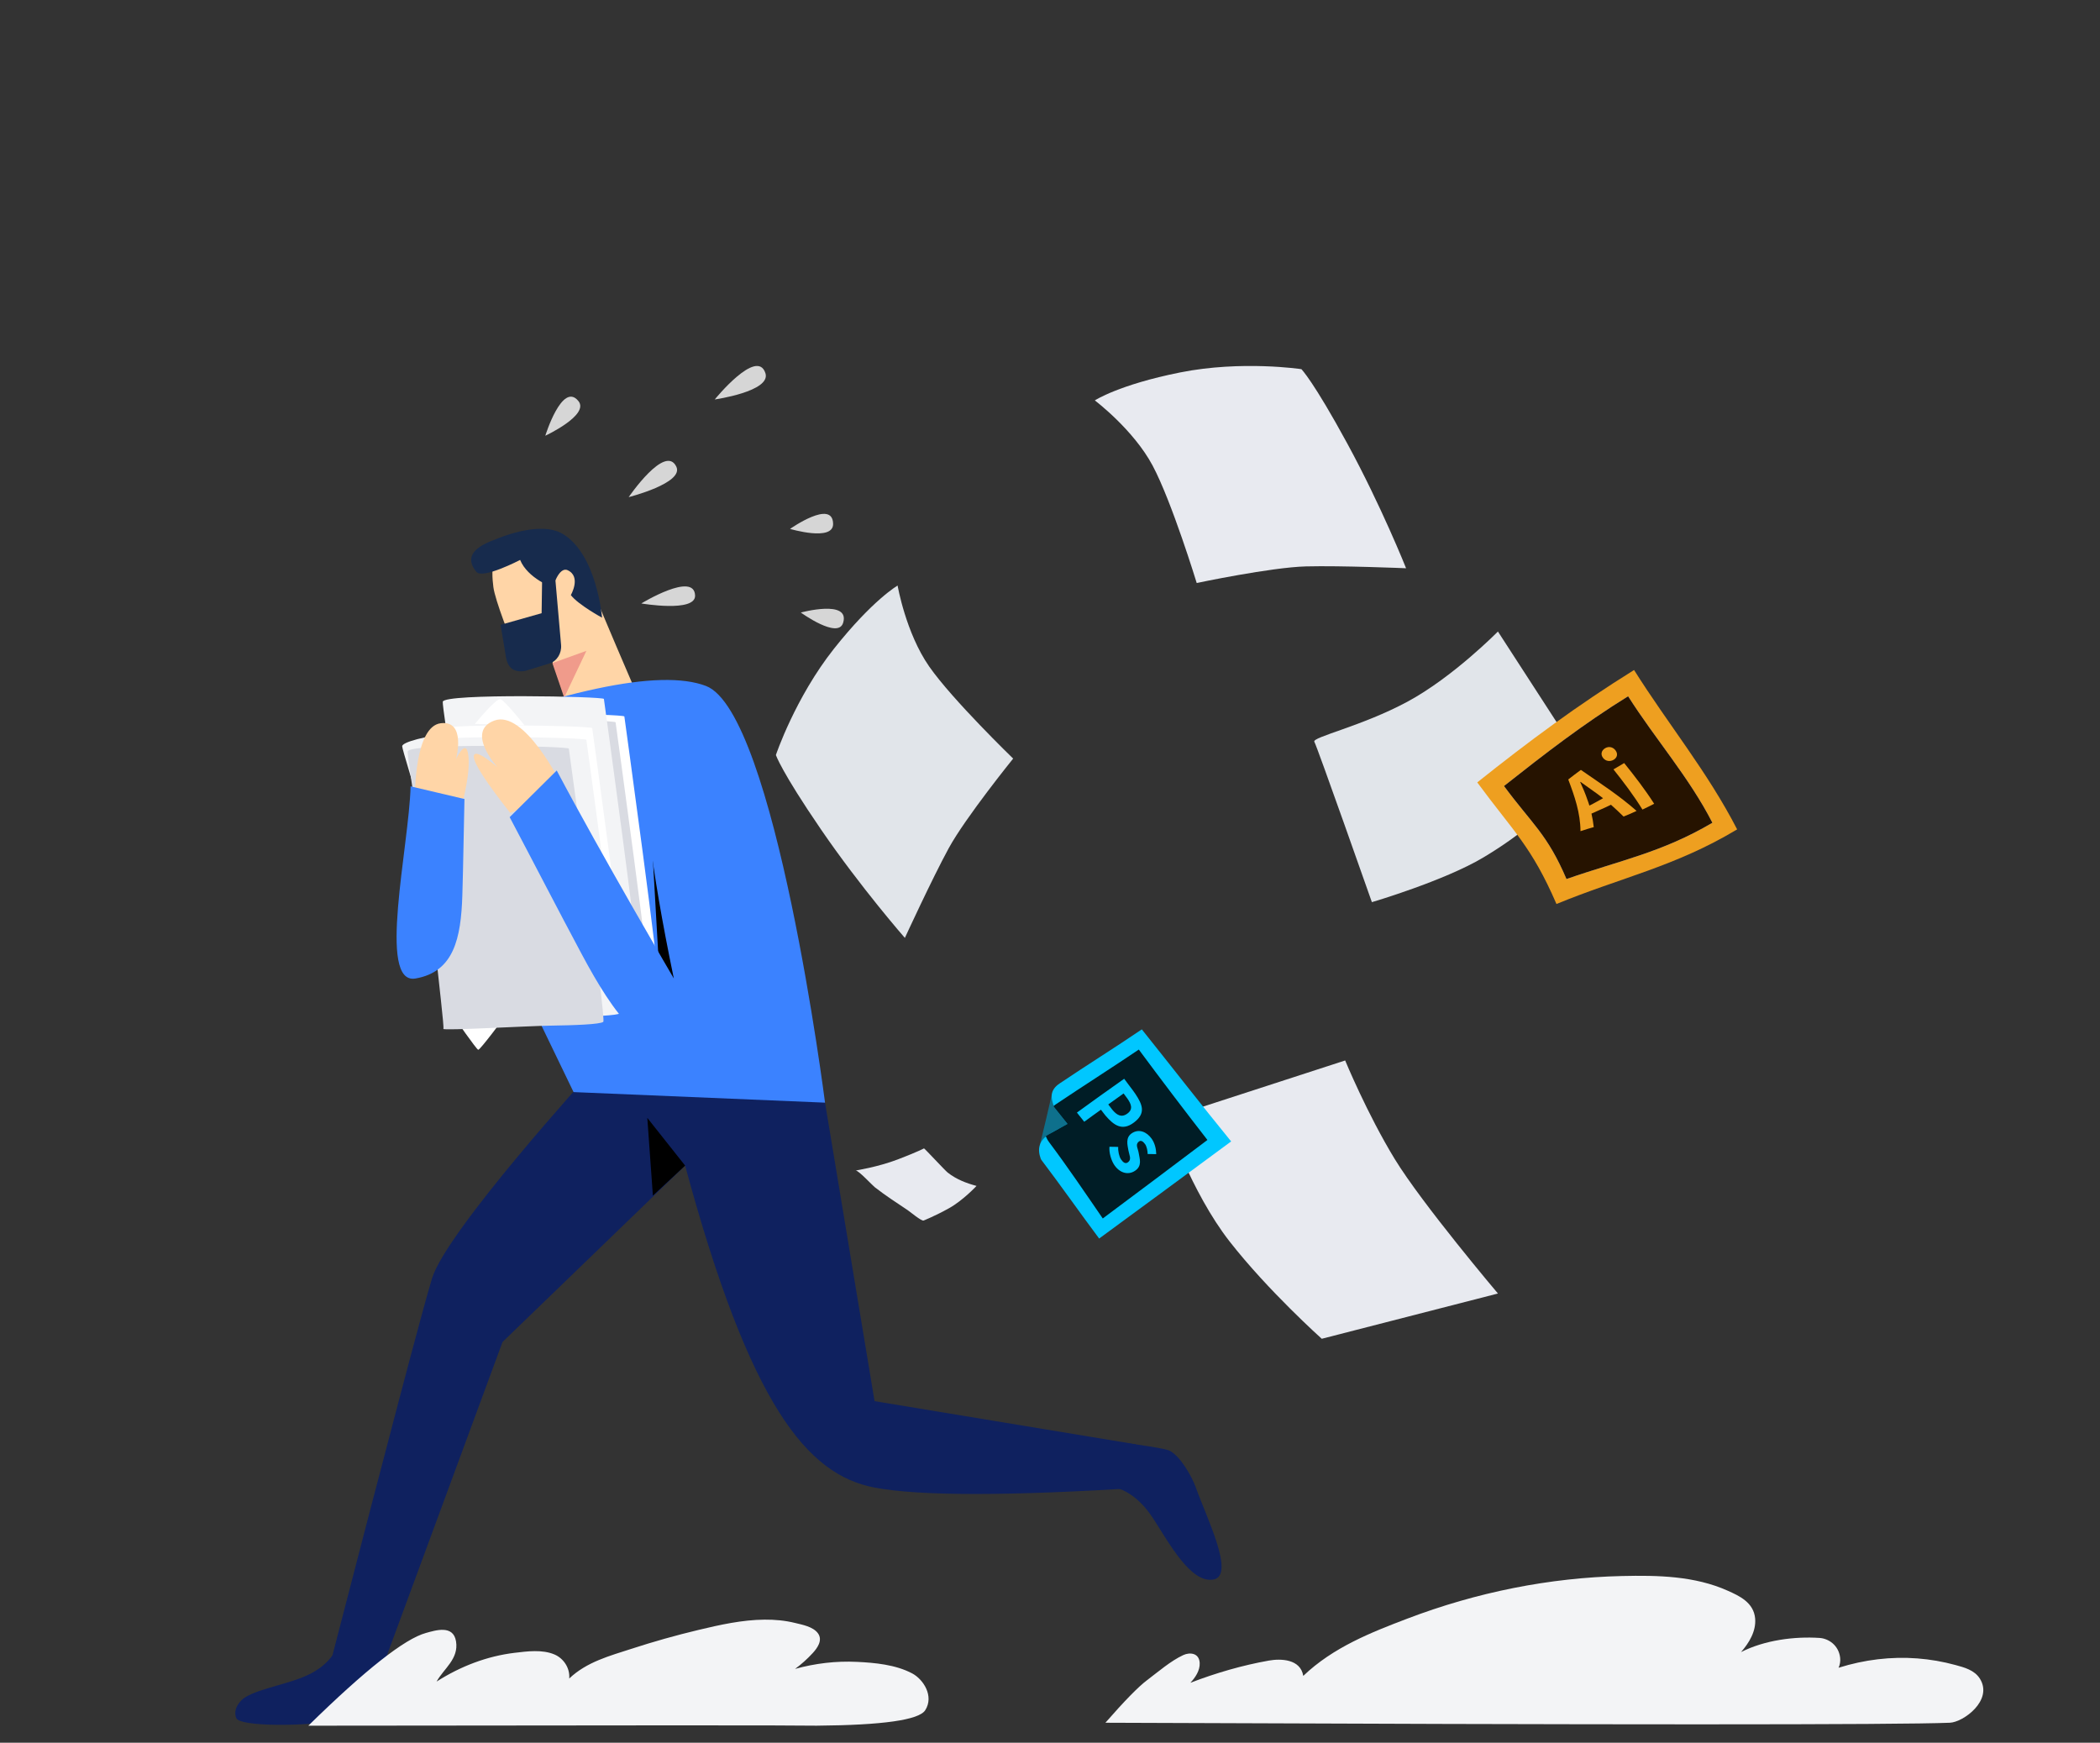
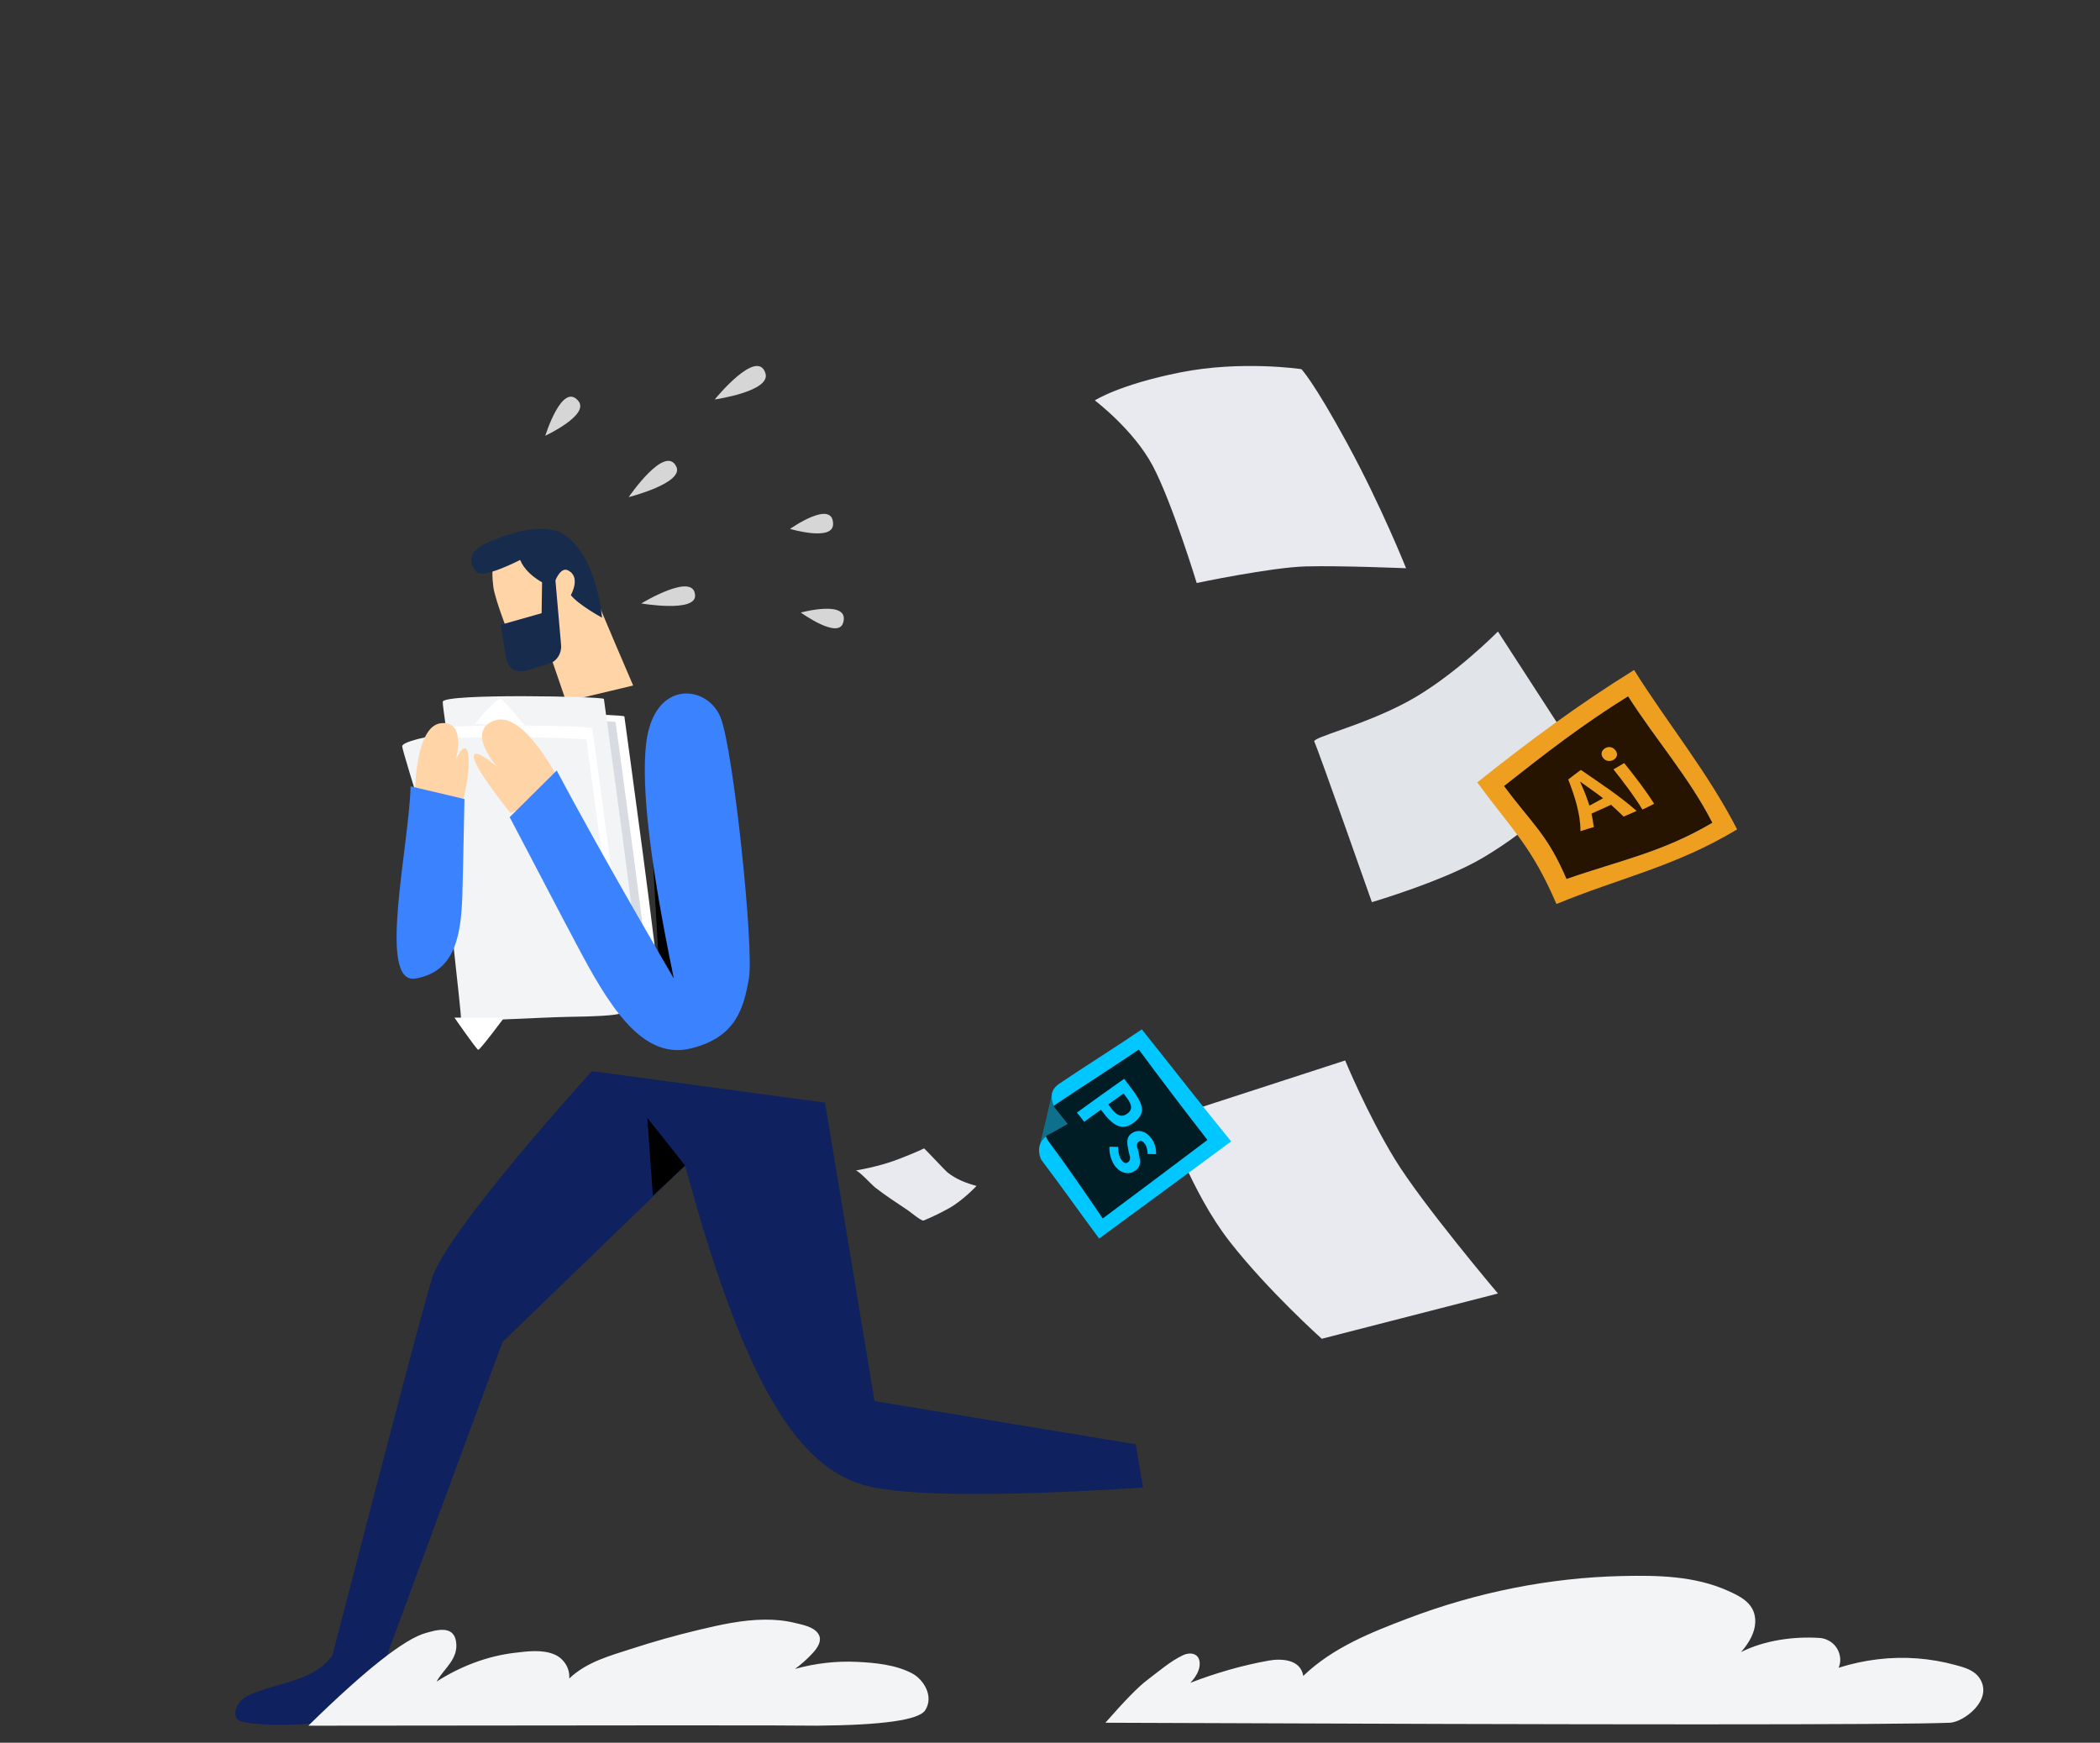
<svg xmlns="http://www.w3.org/2000/svg" width="241px" height="200px" viewBox="0 0 241 200" version="1.1">
  <rect x="0" y="0" width="241" height="200" fill="#333333" stroke="none" />
  <g id="中文版">
    <g id="编组-39">
      <g id="feature-search">
        <g id="Group-87">
          <g id="Group-42">
            <defs>
              <linearGradient id="linear-gradient" gradientUnits="userSpaceOnUse" x1="200.526" y1="175.775" x2="209.671" y2="126.25">
                <stop offset="0" stop-color="#ced3db" stop-opacity="1" />
                <stop offset="1" stop-color="#e1e5ea" stop-opacity="1" />
              </linearGradient>
            </defs>
-             <path id="Path" d="M103.01 67.2 C103.01 67.2 103.953 72.638 106.631 76.482 109.308 80.325 116.273 87.056 116.273 87.056 116.273 87.056 110.794 93.829 108.88 97.338 106.967 100.846 103.845 107.636 103.845 107.636 103.845 107.636 98.804 101.884 94.213 95.181 89.628 88.478 89.043 86.645 89.043 86.645 89.043 86.645 91.243 80.093 95.704 74.454 100.17 68.821 103.01 67.2 103.01 67.2 Z" fill-opacity="1" fill="url(#linear-gradient)" stroke="none" />
            <defs>
              <linearGradient id="linear-gradient-1" gradientUnits="userSpaceOnUse" x1="247.978" y1="208.442" x2="256.521" y2="224.749">
                <stop offset="0" stop-color="#e8eaf0" stop-opacity="1" />
                <stop offset="1" stop-color="#c9ced7" stop-opacity="1" />
              </linearGradient>
            </defs>
            <path id="Path-2" d="M133.841 128.368 C133.841 128.368 136.684 136.805 141.108 142.469 145.531 148.133 151.688 153.64 151.688 153.64 L171.906 148.446 C171.906 148.446 163.221 138.181 160.059 133.007 156.902 127.834 154.373 121.701 154.373 121.701 Z" fill-opacity="1" fill="url(#linear-gradient-1)" stroke="none" />
            <defs>
              <linearGradient id="linear-gradient-2" gradientUnits="userSpaceOnUse" x1="253.247" y1="200.504" x2="263.189" y2="207.343">
                <stop offset="0" stop-color="#e8eaf0" stop-opacity="1" />
                <stop offset="1" stop-color="#c9ced7" stop-opacity="1" />
              </linearGradient>
            </defs>
            <path id="Path-3" d="M125.643 45.952 C125.643 45.952 130.07 49.289 132.281 53.441 134.492 57.594 137.337 66.907 137.337 66.907 137.337 66.907 145.872 65.105 149.877 65.002 153.881 64.898 161.365 65.214 161.365 65.214 161.365 65.214 158.52 58.068 154.618 50.9 150.722 43.732 149.351 42.366 149.351 42.366 149.351 42.366 142.501 41.332 135.44 42.741 128.38 44.151 125.643 45.952 125.643 45.952 Z" fill-opacity="1" fill="url(#linear-gradient-2)" stroke="none" />
            <g id="Group-2">
              <path id="Fill-28" d="M119.341 131.392 C120.401 130.592 121.463 129.794 122.528 129.001 121.929 127.829 121.329 126.658 120.737 125.482 120.285 127.455 119.826 129.426 119.341 131.392 Z" fill="#0e708c" fill-opacity="1" stroke="none" />
              <g id="Group-32">
                <g id="Clip-31" />
                <path id="Fill-30" d="M131.038 118.133 C127.944 120.234 124.657 122.28 121.6 124.343 120.409 125.147 120.61 126.043 120.988 127.082 121 127.116 121.031 127.132 121.059 127.169 121.528 127.772 122.033 128.378 122.502 128.982 121.838 129.387 120.928 129.808 120.317 130.214 119.234 130.935 119.035 131.867 119.435 132.972 119.472 133.074 119.517 133.123 119.598 133.23 121.816 136.157 123.937 139.189 126.141 142.137 131.191 138.422 136.251 134.725 141.289 130.992 137.821 126.744 134.465 122.419 131.038 118.133 Z" fill="#00c7ff" fill-opacity="1" stroke="none" />
              </g>
              <path id="Fill-33" d="M120.408 131.094 C122.53 133.924 124.542 136.903 126.555 139.834 130.569 136.845 134.57 133.839 138.566 130.825 135.901 127.397 133.276 123.938 130.691 120.448 127.549 122.574 124.344 124.601 121.195 126.716 121.059 126.807 121.023 126.843 120.9 126.94 120.93 126.982 120.963 127.041 120.991 127.08 121.019 127.119 121.027 127.131 121.056 127.168 121.536 127.772 122.024 128.378 122.507 128.982 121.773 129.388 121.018 129.807 120.296 130.213 120.171 130.283 120.126 130.325 120.014 130.396 120.162 130.691 120.193 130.807 120.408 131.094 Z" fill="#001d26" fill-opacity="1" stroke="none" />
              <path id="Fill-35" d="M127.664 127.37 C128.164 127.958 128.689 128.303 129.383 127.794 130.077 127.285 129.802 126.684 129.384 126.075 129.298 125.95 129.054 125.637 128.946 125.487 128.354 125.9 127.769 126.319 127.187 126.747 127.315 126.902 127.555 127.241 127.664 127.37 M129.011 123.801 C129.368 124.309 129.978 125.057 130.29 125.526 131.133 126.791 131.521 127.775 130.128 128.825 128.783 129.839 127.822 129.131 126.888 128.05 126.743 127.882 126.498 127.539 126.346 127.351 125.701 127.803 125.068 128.273 124.43 128.736 124.149 128.385 123.869 128.035 123.589 127.682 125.392 126.381 127.187 125.075 129.011 123.801" fill="#00c7ff" fill-opacity="1" stroke="none" />
              <path id="Fill-37" d="M127.325 131.608 C127.653 131.603 127.991 131.611 128.328 131.625 128.293 132.081 128.431 132.732 128.651 133.053 128.888 133.398 129.165 133.634 129.492 133.352 129.885 133.015 129.578 132.513 129.497 132.012 129.399 131.411 129.136 130.555 129.891 130.053 130.71 129.508 131.606 129.896 132.162 130.676 132.523 131.184 132.675 131.808 132.695 132.45 132.365 132.449 132.039 132.451 131.707 132.437 131.711 132.086 131.595 131.55 131.416 131.309 131.203 131.021 130.941 130.778 130.65 131.046 130.276 131.389 130.604 131.816 130.682 132.33 130.78 132.975 131.116 133.808 130.234 134.377 129.403 134.914 128.418 134.564 127.829 133.62 127.526 133.134 127.258 132.272 127.325 131.608" fill="#00c7ff" fill-opacity="1" stroke="none" />
            </g>
            <defs>
              <linearGradient id="linear-gradient-3" gradientUnits="userSpaceOnUse" x1="263.723" y1="235.703" x2="266.737" y2="228.125">
                <stop offset="0" stop-color="#ced3db" stop-opacity="1" />
                <stop offset="1" stop-color="#e1e5ea" stop-opacity="1" />
              </linearGradient>
            </defs>
            <path id="Path-4" d="M171.904 72.474 C171.904 72.474 166.766 77.702 161.527 80.525 156.287 83.349 150.518 84.602 150.836 85.129 151.149 85.651 157.44 103.534 157.44 103.534 157.44 103.534 165.721 101.098 170.227 98.408 178.826 93.283 181.861 87.845 181.861 87.845 Z" fill-opacity="1" fill="url(#linear-gradient-3)" stroke="none" />
            <g id="Group-Copy">
              <g id="Group-21">
                <g id="Clip-20" />
                <path id="Fill-19" d="M199.358 95.182 C192.239 99.46 186.029 100.697 178.623 103.745 175.756 97.109 173.675 95.422 169.533 89.79 175.471 85.053 181.068 80.906 187.529 76.891 191.464 83.147 195.945 88.551 199.358 95.182" fill="#ee9f20" fill-opacity="1" stroke="none" />
              </g>
              <path id="Fill-22" d="M196.515 94.42 C190.741 97.832 185.903 98.738 179.773 100.878 177.568 95.706 175.804 94.542 172.604 90.205 177.33 86.472 181.702 83.087 186.845 79.906 189.975 84.84 193.84 89.189 196.515 94.42" fill="#d2dae1" fill-opacity="1" stroke="none" />
              <path id="Fill-22-1" d="M196.515 94.42 C190.741 97.832 185.903 98.738 179.773 100.878 177.568 95.706 175.804 94.542 172.604 90.205 177.33 86.472 181.702 83.087 186.845 79.906 189.975 84.84 193.84 89.189 196.515 94.42" fill="#261300" fill-opacity="1" stroke="none" />
              <path id="Fill-24" d="M183.969 91.608 C183.784 91.463 183.517 91.257 183.342 91.129 182.672 90.641 182.047 90.193 181.38 89.727 181.371 89.735 181.358 89.743 181.348 89.751 181.661 90.427 181.936 91.081 182.181 91.797 182.245 91.985 182.349 92.246 182.402 92.451 182.938 92.195 183.446 91.884 183.969 91.608 M184.877 92.355 C184.144 92.723 183.382 93.025 182.64 93.373 182.757 93.877 182.847 94.407 182.903 94.921 182.389 95.054 181.886 95.227 181.381 95.386 181.36 93.282 180.714 91.403 179.976 89.454 180.459 89.088 180.928 88.702 181.425 88.355 183.614 89.875 185.815 91.289 187.819 93.061 187.334 93.299 186.824 93.508 186.321 93.707 185.849 93.246 185.376 92.788 184.877 92.355" fill="#ee9f20" fill-opacity="1" stroke="none" />
              <path id="Fill-26" d="M185.164 88.296 C185.576 88.057 185.983 87.81 186.395 87.571 187.611 89.083 188.791 90.61 189.836 92.243 189.392 92.476 188.943 92.693 188.49 92.907 187.494 91.29 186.348 89.783 185.164 88.296 M183.971 86.98 C183.664 86.583 183.777 86.131 184.191 85.876 184.605 85.62 185.101 85.712 185.4 86.113 185.699 86.513 185.597 86.944 185.193 87.189 184.788 87.434 184.277 87.376 183.971 86.98" fill="#ee9f20" fill-opacity="1" stroke="none" />
            </g>
          </g>
          <g id="Group-39">
            <g id="Group-35">
              <path id="Fill-1" d="M64.969 80.506 L63.245 75.467 61.037 76.214 C60.448 76.394 59.817 76.111 59.553 75.546 58.6 73.512 56.811 68.862 56.621 67.374 56.376 65.444 56.192 62.082 60.056 61.522 63.92 60.962 66.598 64.169 67.784 67.125 69.133 70.487 72.662 78.67 72.662 78.67 Z" fill="#ffd5a7" fill-opacity="1" stroke="none" />
              <path id="Fill-3" d="M69.093 70.886 C69.093 70.886 66.367 69.411 65.51 68.293 65.51 68.293 66.74 66.174 65.143 65.438 64.132 64.972 63.428 67.424 63.428 67.424 63.428 67.424 60.549 66.369 59.691 64.258 59.691 64.258 55.391 66.503 54.668 65.624 53.443 64.134 54.056 62.892 56.873 61.899 56.873 61.899 61.893 59.654 64.591 61.278 68.511 63.637 69.093 70.886 69.093 70.886" fill="#172b4d" fill-opacity="1" stroke="none" />
              <path id="Fill-43" d="M62.231 65.306 L62.157 70.372 57.449 71.706 58.069 75.437 C58.273 76.613 58.961 77.235 60.299 76.99 L63.064 76.137 C63.916 75.874 64.474 74.978 64.39 74.01 L63.644 65.469 Z" fill="#172b4d" fill-opacity="1" stroke="none" />
            </g>
-             <path id="Fill-5" d="M63.392 76.098 L67.295 74.692 64.746 80.058 Z" fill="#f09b8b" fill-opacity="1" stroke="none" />
          </g>
          <path id="Path-5" d="M94.682 126.542 L100.365 160.797 130.34 165.749 131.178 170.717 C115.794 171.697 105.523 171.697 100.365 170.717 92.628 169.245 86.079 161.334 78.626 133.766 L57.67 154.009 43.312 192.94 38.084 190.235 C44.651 164.852 48.481 150.348 49.574 146.725 51.214 141.289 67.929 122.925 67.929 122.925 Z" fill="#0f215f" fill-opacity="1" stroke="none" />
          <path id="Fill-12" d="M74.287 128.292 L78.626 133.766 74.927 137.218 Z" fill="#000000" fill-opacity="1" stroke="none" />
-           <path id="Fill-18" d="M81.012 78.719 C88.968 81.741 94.682 126.542 94.682 126.542 L65.824 125.331 46.838 85.997 C64.317 79.131 75.709 76.705 81.012 78.719 Z" fill="#3b82ff" fill-opacity="1" stroke="none" />
          <path id="Fill-30-1" d="M72.149 57.051 C72.149 57.051 78.508 55.442 77.62 53.562 76.355 50.885 72.149 57.051 72.149 57.051" fill="#d6d6d6" fill-opacity="1" stroke="none" />
          <path id="Fill-32" d="M73.597 69.254 C73.597 69.254 79.831 70.317 79.77 68.347 79.683 65.542 73.597 69.254 73.597 69.254" fill="#d6d6d6" fill-opacity="1" stroke="none" />
          <path id="Fill-34" d="M62.58 50.006 C62.58 50.006 67.684 47.629 66.379 46.024 64.522 43.739 62.58 50.006 62.58 50.006" fill="#d6d6d6" fill-opacity="1" stroke="none" />
          <path id="Fill-36" d="M82.026 45.843 C82.026 45.843 88.514 44.918 87.842 42.829 86.886 39.854 82.026 45.843 82.026 45.843" fill="#d6d6d6" fill-opacity="1" stroke="none" />
          <path id="Fill-39" d="M90.669 60.698 C90.669 60.698 95.622 62.175 95.608 60.133 95.588 57.226 90.669 60.698 90.669 60.698" fill="#d6d6d6" fill-opacity="1" stroke="none" />
          <path id="Fill-41" d="M91.903 70.296 C91.903 70.296 96.176 73.392 96.759 71.477 97.59 68.752 91.903 70.296 91.903 70.296" fill="#d6d6d6" fill-opacity="1" stroke="none" />
          <g id="Group-36">
            <path id="Path-6" d="M71.653 82.222 C71.613 81.939 53.299 81.561 53.161 82.546 53.068 83.207 55.824 100.153 56.281 104.65 56.738 109.145 57.351 114.159 57.255 114.386 57.16 114.612 66.969 114.049 69.606 114.014 72.243 113.978 75.28 113.871 75.61 113.576 75.942 113.278 71.653 82.222 71.653 82.222 Z" fill="#ffffff" fill-opacity="1" stroke="none" />
            <path id="Path-7" d="M61.33 84.503 C56.834 82.848 46.154 84.684 46.156 85.641 46.158 86.283 51.367 102.522 52.473 106.843 53.579 111.165 54.915 115.979 54.852 116.204 54.788 116.429 64.594 115.337 67.247 115.154 69.898 114.972 72.946 114.701 73.237 114.396 73.527 114.092 61.886 87.773 61.33 84.503 Z" fill="#f3f4f6" fill-opacity="1" stroke="none" />
            <defs>
              <linearGradient id="linear-gradient-4" gradientUnits="userSpaceOnUse" x1="118.761" y1="158.62" x2="119.462" y2="168.428">
                <stop offset="0" stop-color="#d9dbe2" stop-opacity="1" />
                <stop offset="1" stop-color="#b3bac5" stop-opacity="1" />
              </linearGradient>
            </defs>
            <path id="Path-8" d="M70.647 82.893 C70.607 82.61 52.293 82.232 52.155 83.217 52.062 83.878 54.818 100.824 55.275 105.321 55.732 109.815 56.345 114.83 56.249 115.056 56.154 115.282 65.963 114.72 68.6 114.684 71.237 114.649 74.274 114.541 74.604 114.247 74.936 113.952 70.647 82.893 70.647 82.893 Z" fill-opacity="1" fill="url(#linear-gradient-4)" stroke="none" />
            <path id="Path-9" d="M69.305 80.21 C69.266 79.927 50.951 79.549 50.813 80.534 50.72 81.195 53.477 98.141 53.933 102.638 54.39 107.132 55.003 112.147 54.908 112.373 54.812 112.6 64.621 112.037 67.258 112.001 69.895 111.966 72.933 111.858 73.262 111.564 73.596 111.269 69.305 80.213 69.305 80.21 Z" fill="#f3f4f6" fill-opacity="1" stroke="none" />
            <path id="Path-10" d="M67.964 83.563 C67.924 83.281 49.61 82.903 49.472 83.888 49.379 84.549 52.135 101.495 52.592 105.992 53.049 110.486 53.662 115.501 53.566 115.727 53.471 115.953 63.28 115.391 65.917 115.355 68.553 115.319 71.591 115.212 71.92 114.918 72.255 114.623 67.964 83.563 67.964 83.563 Z" fill="#ffffff" fill-opacity="1" stroke="none" />
            <path id="Path-11" d="M54.5 83.079 C54.5 83.079 56.94 80.089 57.434 80.237 57.928 80.388 60.201 83.25 60.201 83.25 Z" fill="#ffffff" fill-opacity="1" stroke="none" />
            <path id="Path-12" d="M67.293 84.905 C67.254 84.622 48.939 84.244 48.801 85.229 48.708 85.89 51.464 102.836 51.921 107.333 52.378 111.827 52.991 116.842 52.896 117.068 52.8 117.295 62.609 116.732 65.246 116.696 67.883 116.661 70.921 116.554 71.25 116.259 71.582 115.964 67.293 84.905 67.293 84.905 Z" fill="#f3f4f6" fill-opacity="1" stroke="none" />
            <path id="Path-13" d="M52.152 116.787 C52.152 116.787 54.679 120.434 54.882 120.475 55.084 120.516 57.854 116.787 57.854 116.787 Z" fill="#ffffff" fill-opacity="1" stroke="none" />
            <defs>
              <linearGradient id="linear-gradient-5" gradientUnits="userSpaceOnUse" x1="113.049" y1="142.008" x2="113.395" y2="162.152">
                <stop offset="0" stop-color="#d9dbe2" stop-opacity="1" />
                <stop offset="1" stop-color="#b3bac5" stop-opacity="1" />
              </linearGradient>
            </defs>
-             <path id="Path-14" d="M65.281 85.911 C65.241 85.628 46.927 85.25 46.789 86.235 46.696 86.896 49.452 103.842 49.909 108.34 50.366 112.834 50.979 117.848 50.884 118.075 50.788 118.301 60.597 117.738 63.234 117.703 65.871 117.667 68.909 117.56 69.238 117.265 69.57 116.97 65.281 85.914 65.281 85.911 Z" fill-opacity="1" fill="url(#linear-gradient-5)" stroke="none" />
          </g>
          <g id="Group-83">
            <path id="Fill-15" d="M47.627 92.075 C47.577 91.132 47.592 83.379 50.573 83.001 53.554 82.625 52.329 87.129 52.329 87.129 52.329 87.129 53.391 84.821 53.707 86.432 53.917 87.506 53.751 89.233 53.207 91.613 Z" fill="#ffd5a7" fill-opacity="1" stroke="none" />
            <g id="Group-37">
              <path id="Fill-56" d="M47.122 90.242 L53.302 91.696 C53.216 95.07 53.173 99.166 53.059 102.761 52.903 107.679 52.09 111.54 47.678 112.295 43.26 113.05 46.945 97.12 47.122 90.242 Z" fill="#3b82ff" fill-opacity="1" stroke="none" />
            </g>
          </g>
          <g id="Group-23">
            <defs>
              <linearGradient id="linear-gradient-6" gradientUnits="userSpaceOnUse" x1="252.017" y1="191.791" x2="256.694" y2="194.451">
                <stop offset="0" stop-color="#e8eaf0" stop-opacity="1" />
                <stop offset="1" stop-color="#c9ced7" stop-opacity="1" />
              </linearGradient>
            </defs>
            <path id="Path-Copy-3" d="M98.191 134.33 C98.191 134.33 100.75 133.931 103.036 133.056 105.318 132.18 106.041 131.792 106.041 131.792 106.086 131.768 108.456 134.33 108.763 134.571 109.751 135.343 110.877 135.778 112.069 136.099 112.069 136.099 110.511 137.771 108.902 138.664 107.295 139.557 105.999 140.069 105.997 140.07 105.754 140.165 104.433 139.057 104.185 138.893 102.902 138.035 101.595 137.187 100.376 136.235 100.111 136.026 98.487 134.27 98.191 134.33 Z" fill-opacity="1" fill="url(#linear-gradient-6)" stroke="none" />
          </g>
          <path id="Fill-12-Copy" d="M75.628 110.973 L74.622 93.295 79.49 114.439 Z" fill="#000000" fill-opacity="1" stroke="none" />
          <path id="Fill-4" d="M227.218 192.65 C228.766 195.128 225.319 197.642 223.765 197.705 217.721 197.951 185.419 197.951 126.858 197.705 129.052 195.196 130.638 193.574 131.617 192.837 132.937 191.844 134.336 190.62 135.787 189.943 136.526 189.598 137.617 189.671 137.679 190.844 137.724 191.703 137.175 192.521 136.609 193.119 139.557 191.988 142.572 191.112 145.619 190.571 146.975 190.329 149.249 190.379 149.565 192.33 152.989 189.048 157.381 187.329 161.476 185.769 169.486 182.716 177.831 181.057 186.152 180.867 190.229 180.775 194.484 180.846 198.296 182.561 199.562 183.13 201.267 183.888 201.424 185.751 201.547 187.21 200.72 188.553 199.804 189.596 202.531 188.213 205.955 187.783 208.823 187.973 209.826 188.039 211.01 188.79 211.178 190.246 211.223 190.635 211.156 191.05 211.001 191.394 213.962 190.463 217.018 190.092 220.042 190.323 221.519 190.437 222.985 190.689 224.42 191.083 225.392 191.35 226.59 191.647 227.218 192.65 Z" fill="#f3f4f6" fill-opacity="1" stroke="none" />
          <g id="Group-3">
            <g id="Clip-2" />
            <path id="Fill-1-1" d="M40.05 188.731 C39.635 188.626 39.33 188.399 38.936 188.721 38.763 188.862 38.658 189.186 38.537 189.393 38.29 189.822 38.003 190.207 37.689 190.546 37.069 191.218 36.354 191.706 35.613 192.087 33.322 193.263 29.929 193.686 28.116 194.798 27.529 195.159 26.681 196.191 27.123 197.185 27.552 198.149 34.714 198.094 37.53 197.585 38.454 197.418 40.456 196.601 41.074 195.469 41.428 194.82 42.865 189.423 42.756 189.393 41.516 189.094 40.614 188.873 40.05 188.731 Z" fill="#0f215f" fill-opacity="1" stroke="none" />
          </g>
          <g id="Group-3-1">
-             <path id="Fill-1-2" d="M127.865 169.204 C127.879 169.77 127.742 170.216 128.166 170.667 128.352 170.864 128.698 170.935 128.935 171.05 129.423 171.286 129.879 171.582 130.298 171.923 131.127 172.597 131.803 173.433 132.382 174.326 134.17 177.086 136.648 181.706 139.23 181.274 141.813 180.841 138.503 174.257 137.22 170.669 136.799 169.493 135.443 167.036 134.165 166.461 133.431 166.131 127.757 165.368 127.759 165.516 127.811 167.205 127.847 168.434 127.865 169.204 Z" fill="#0f215f" fill-opacity="1" stroke="none" />
-           </g>
+             </g>
          <path id="Fill-9" d="M98.34 190.719 C95.953 190.603 93.571 190.885 91.247 191.525 91.964 190.995 92.641 190.395 93.266 189.714 93.771 189.164 94.455 188.254 93.874 187.446 93.314 186.668 92.037 186.45 91.251 186.255 90.1 185.969 88.922 185.863 87.747 185.873 85.186 185.894 82.649 186.458 80.146 187.057 77.552 187.677 74.976 188.403 72.423 189.234 70.002 190.023 67.332 190.717 65.327 192.629 65.425 191.366 64.627 190.299 63.645 189.876 62.242 189.273 60.512 189.506 59.061 189.68 55.919 190.058 52.885 191.206 50.104 192.98 50.922 191.493 52.667 190.392 52.334 188.359 52.018 186.434 49.972 187.101 48.875 187.403 46.433 188.076 41.936 191.623 35.384 198.044 71.725 197.993 91.17 197.992 93.719 198.042 101.312 197.982 105.467 197.391 106.182 196.267 107.217 194.641 105.959 192.715 104.678 192.04 102.765 191.032 100.402 190.818 98.34 190.719 Z" fill="#f3f4f6" fill-opacity="1" stroke="none" />
          <g id="Group-38">
            <path id="Fill-15-1" d="M64.768 90.721 C64.316 89.691 60.135 81.454 56.744 82.689 53.355 83.926 57.083 88.044 57.083 88.044 57.083 88.044 54.411 85.685 54.372 86.807 54.346 87.555 55.74 89.718 58.553 93.295 Z" fill="#ffd5a7" fill-opacity="1" stroke="none" />
            <path id="Fill-47" d="M82.705 82.367 C81.221 78.572 75.053 77.884 74.158 85.285 73.561 90.219 74.618 99.22 77.329 112.289 77.329 112.289 69.059 98.185 63.891 88.423 L58.492 93.78 C61.026 98.569 64.039 104.415 66.762 109.506 70.489 116.471 74.134 121.574 79.287 120.318 84.448 119.059 85.347 115.724 85.946 112.289 86.546 108.853 84.189 86.163 82.705 82.367 Z" fill="#3b82ff" fill-opacity="1" stroke="none" />
          </g>
        </g>
      </g>
    </g>
  </g>
</svg>